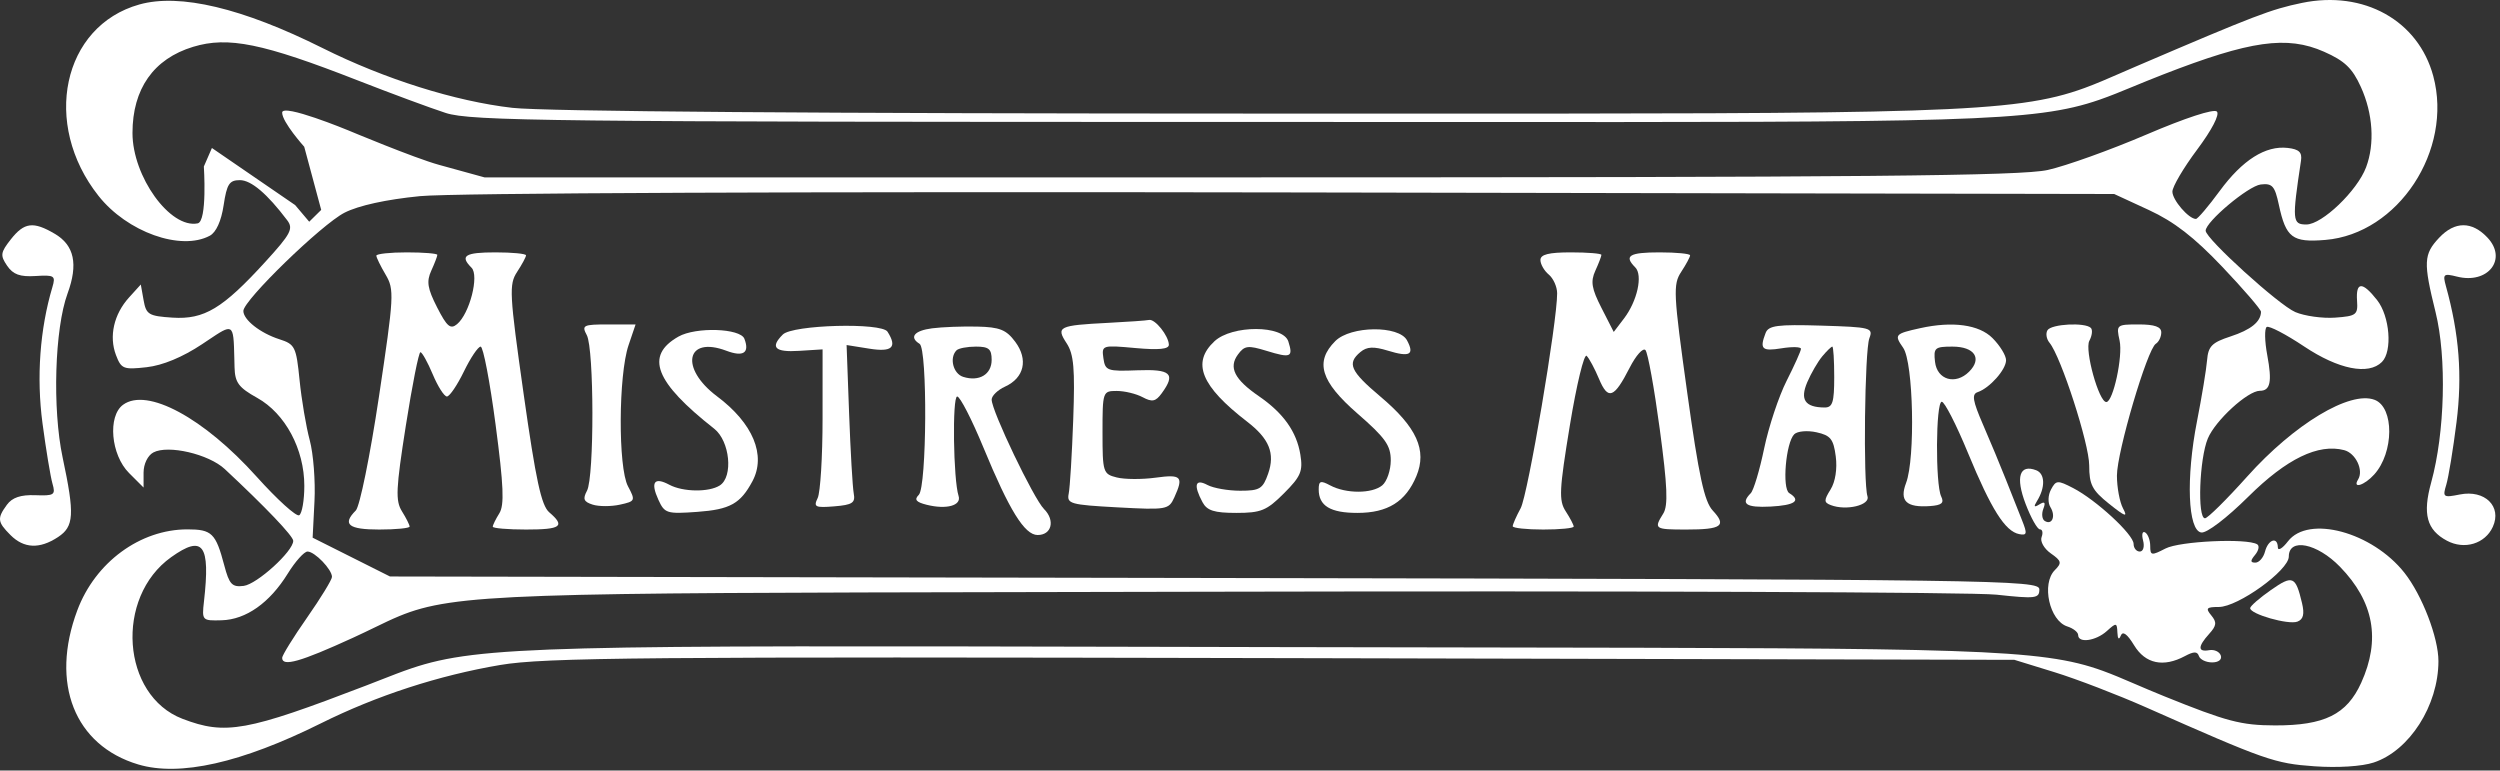
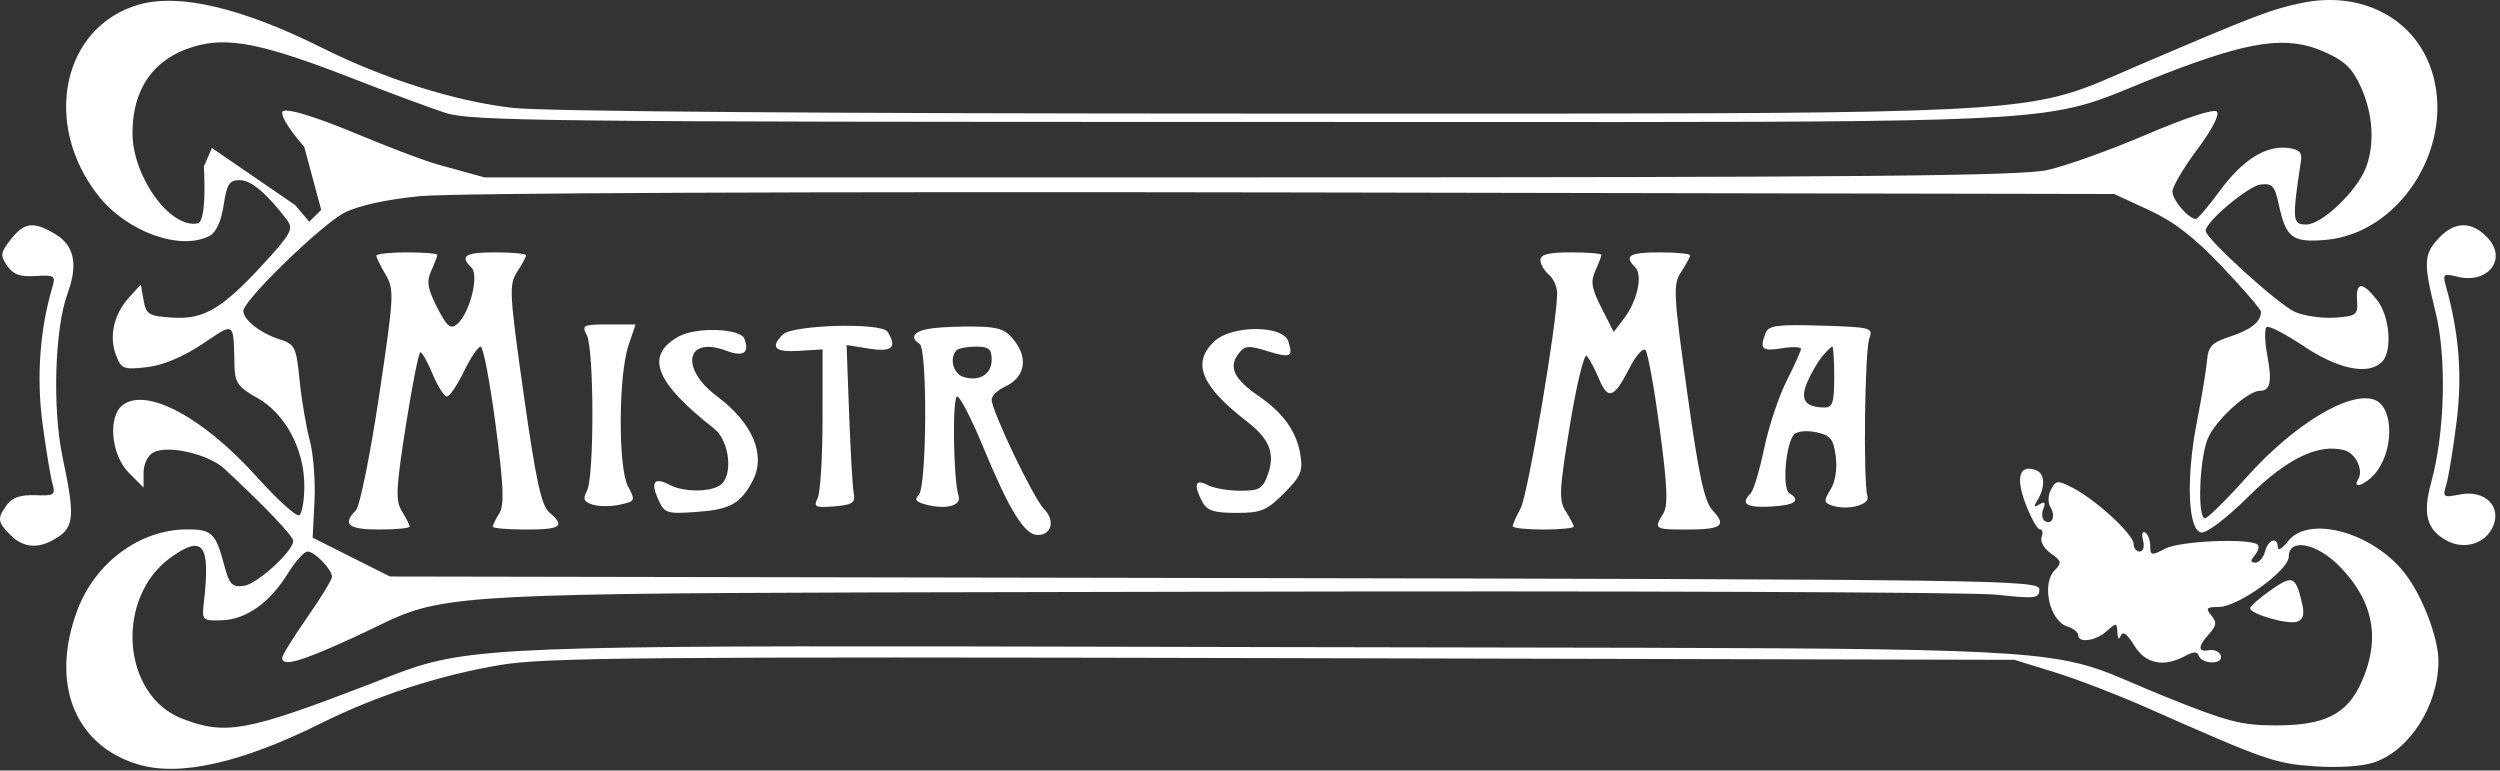
<svg xmlns="http://www.w3.org/2000/svg" width="451" height="139" viewBox="0 0 451 139" fill="none">
  <rect x="0" y="0" width="451" height="139" fill="#333333" stroke="none" />
  <path fill-rule="evenodd" clip-rule="evenodd" d="M17.778 35.344C7.497 22.363 11.267 4.693 25.145 0.807C32.437 -1.235 43.742 1.456 58.197 8.674C69.388 14.262 82.132 18.274 92.446 19.456C98.103 20.104 148.063 20.485 228.115 20.49C234.954 20.49 241.452 20.492 247.626 20.493C348.963 20.515 363.356 20.518 376.05 15.876C378.151 15.108 380.206 14.213 382.6 13.169L382.601 13.168L382.613 13.163L382.621 13.159L382.628 13.156C383.501 12.776 384.419 12.376 385.4 11.956C406.83 2.775 409.672 1.687 415.256 0.528C426.419 -1.789 436.259 3.688 438.961 13.724C442.563 27.101 432.623 42.193 419.494 43.282C413.534 43.776 412.383 42.904 411.099 36.92C410.375 33.547 409.919 33.037 407.84 33.279C405.601 33.538 397.9 39.999 397.9 41.618C397.9 43.053 411.103 55.036 414.077 56.3C415.761 57.016 418.998 57.466 421.27 57.3C425.09 57.021 425.386 56.791 425.212 54.248C424.975 50.79 426.168 50.752 428.827 54.133C431.132 57.063 431.625 63.373 429.7 65.298C427.28 67.718 421.864 66.639 415.671 62.504C412.381 60.307 409.344 58.724 408.921 58.985C408.497 59.247 408.54 61.544 409.016 64.09C409.91 68.875 409.573 70.498 407.685 70.498C405.492 70.498 399.653 75.845 398.294 79.098C396.763 82.762 396.378 93.498 397.777 93.498C398.26 93.498 401.684 90.113 405.387 85.976C413.86 76.509 423.957 70.431 428.387 72.132C431.938 73.494 431.887 81.645 428.303 85.605C426.518 87.577 424.318 88.248 425.406 86.489C426.433 84.826 424.969 81.749 422.892 81.206C418.219 79.984 412.506 82.754 405.613 89.585C401.698 93.464 398.101 96.205 397.113 96.063C394.692 95.713 394.327 86.244 396.339 75.998C397.203 71.598 398.02 66.648 398.155 64.998C398.362 62.466 399.02 61.796 402.369 60.702C406.061 59.496 407.848 58.055 407.885 56.251C407.893 55.84 404.752 52.19 400.905 48.14C395.817 42.784 392.203 39.987 387.655 37.887L381.4 34.998L233.4 34.716C145.195 34.548 81.511 34.818 75.773 35.383C69.679 35.984 64.683 37.078 62.159 38.366C58.013 40.481 43.908 54.177 43.903 56.093C43.899 57.692 46.957 60.095 50.4 61.199C53.217 62.101 53.439 62.551 54.044 68.579C54.398 72.109 55.222 76.984 55.876 79.412C56.53 81.839 56.916 86.789 56.733 90.412L56.4 96.998L70.352 103.998L219.126 104.27C361.231 104.53 367.9 104.623 367.9 106.33C367.9 107.965 367.239 108.045 360.15 107.278C355.888 106.817 292.325 106.577 218.9 106.746C207.352 106.772 196.774 106.792 187.077 106.81L186.92 106.811C93.719 106.986 82.022 107.008 72.028 111.146C70.593 111.739 69.194 112.418 67.594 113.194C66.429 113.759 65.157 114.376 63.688 115.049C54.192 119.399 50.9 120.333 50.9 118.676C50.9 118.223 52.92 114.961 55.389 111.426C57.858 107.89 59.883 104.583 59.889 104.077C59.905 102.742 56.782 99.498 55.481 99.498C54.871 99.498 53.267 101.287 51.915 103.473C48.65 108.756 44.374 111.777 39.987 111.898C36.464 111.996 36.407 111.936 36.797 108.498C37.966 98.199 36.641 96.41 30.883 100.51C20.682 107.774 21.917 125.456 32.92 129.673C40.672 132.643 44.465 131.957 66.001 123.688C66.971 123.315 67.873 122.962 68.729 122.627C70.737 121.84 72.492 121.152 74.276 120.552C86.594 116.41 100.314 116.441 208.771 116.688C208.771 116.688 222.471 116.72 229.839 116.735C243.232 116.764 255.468 116.784 266.414 116.801C355.472 116.943 368.109 116.964 379.295 121.001C381.144 121.669 382.954 122.447 385.064 123.353L385.067 123.354L385.069 123.355L385.07 123.355C386.636 124.028 388.368 124.772 390.404 125.595C401.736 130.173 404.296 130.848 410.4 130.864C419.328 130.888 423.362 128.896 425.957 123.182C429.501 115.374 428.255 108.545 422.138 102.248C417.999 97.989 412.9 96.971 412.9 100.404C412.9 102.894 403.731 109.498 400.275 109.498C398.045 109.498 397.843 109.724 398.916 111.017C399.943 112.255 399.873 112.87 398.538 114.345C396.453 116.65 396.456 117.665 398.546 117.292C399.452 117.13 400.389 117.561 400.63 118.248C400.885 118.977 400.233 119.498 399.067 119.498C397.967 119.498 396.895 118.983 396.686 118.355C396.4 117.497 395.771 117.497 394.168 118.355C390.273 120.439 387.025 119.752 384.996 116.416C383.752 114.37 382.943 113.782 382.59 114.666C382.256 115.502 382.029 115.289 381.979 114.093C381.905 112.311 381.782 112.295 380.071 113.843C378.094 115.632 374.9 116.078 374.9 114.565C374.9 114.052 374.023 113.354 372.951 113.014C369.719 111.988 368.236 105.305 370.694 102.847C371.992 101.549 371.905 101.19 369.966 99.832C368.756 98.984 368.007 97.662 368.301 96.894C368.596 96.126 368.462 95.498 368.004 95.498C367.546 95.498 366.384 93.435 365.421 90.913C363.566 86.056 364.314 83.675 367.331 84.833C368.945 85.452 369.005 87.935 367.467 90.403C366.827 91.428 366.949 91.586 367.915 90.988C368.872 90.397 369.066 90.623 368.614 91.802C368.269 92.7 368.387 93.681 368.875 93.982C370.195 94.798 370.896 93.11 369.904 91.504C369.405 90.698 369.45 89.34 370.008 88.296C370.908 86.615 371.192 86.598 373.998 88.049C378.148 90.195 384.9 96.429 384.9 98.114C384.9 98.875 385.402 99.498 386.017 99.498C386.641 99.498 386.903 98.616 386.61 97.497C386.322 96.396 386.495 95.747 386.993 96.056C387.492 96.364 387.9 97.463 387.9 98.498C387.9 100.229 388.119 100.266 390.647 98.954C393.222 97.618 405.329 97.061 407.199 98.193C407.638 98.459 407.47 99.311 406.826 100.087C405.927 101.17 405.938 101.498 406.871 101.498C407.54 101.498 408.323 100.598 408.61 99.498C409.184 97.304 410.887 96.752 410.922 98.748C410.934 99.436 411.756 98.943 412.747 97.654C416.431 92.865 427.948 95.975 433.758 103.327C436.948 107.363 439.903 115.047 439.894 119.283C439.878 127.28 434.67 135.429 428.213 137.56C426.089 138.261 421.726 138.537 417.513 138.238C410.334 137.727 408.721 137.162 387.128 127.599C382.028 125.341 374.603 122.49 370.628 121.263L363.4 119.034L231.4 118.724C115.962 118.454 98.252 118.609 90.251 119.961C79.177 121.832 67.963 125.48 57.9 130.486C43.542 137.629 32.397 140.138 24.94 137.908C13.443 134.469 9.019 123.273 13.949 110.096C17.187 101.441 25.273 95.498 33.809 95.498C38.217 95.498 38.922 96.188 40.458 101.996C41.366 105.429 41.863 105.955 43.958 105.696C46.356 105.399 52.9 99.451 52.9 97.568C52.9 96.714 47.91 91.483 40.553 84.623C37.646 81.913 30.312 80.207 27.664 81.624C26.649 82.167 25.9 83.712 25.9 85.26V87.953L23.274 85.327C20 82.052 19.391 75.075 22.201 73.02C26.525 69.858 36.745 75.362 46.303 86C50.019 90.135 53.473 93.262 53.979 92.949C54.486 92.636 54.9 90.252 54.9 87.651C54.9 81.027 51.455 74.594 46.4 71.778C43.048 69.911 42.386 69.018 42.312 66.274C42.297 65.716 42.285 65.197 42.274 64.714C42.196 61.364 42.159 59.761 41.492 59.431C40.879 59.127 39.737 59.894 37.547 61.363L37.546 61.364C37.202 61.594 36.832 61.843 36.434 62.107C32.93 64.433 29.349 65.919 26.458 66.244C22.275 66.716 21.873 66.557 20.922 64.056C19.635 60.67 20.539 56.686 23.281 53.661L25.4 51.324L25.905 54.161C26.366 56.748 26.826 57.025 31.129 57.302C36.841 57.669 40.167 55.669 47.864 47.235C52.473 42.186 52.962 41.258 51.812 39.735C48.192 34.942 45.309 32.498 43.274 32.498C41.37 32.498 40.918 33.197 40.344 37.026C39.917 39.873 38.99 41.915 37.848 42.526C32.62 45.324 22.938 41.859 17.778 35.344ZM23.9 23.998C23.9 16.025 27.709 10.61 34.842 8.446C41.158 6.53 47.393 7.802 64.535 14.505C70.511 16.841 77.65 19.483 80.4 20.375C84.914 21.84 98.947 21.998 224.9 21.998C238.229 21.998 250.313 22.004 261.282 22.009C353.817 22.056 366.983 22.063 378.738 17.994C380.688 17.319 382.599 16.532 384.827 15.614C386.419 14.958 388.174 14.236 390.22 13.44C405.953 7.319 412.585 6.381 419.255 9.331C422.996 10.986 424.358 12.29 425.908 15.705C428.083 20.499 428.434 25.948 426.84 30.183C425.245 34.422 418.901 40.498 416.07 40.498C413.53 40.498 413.47 39.788 415.098 28.998C415.328 27.477 414.757 26.924 412.716 26.688C408.699 26.224 404.544 28.853 400.422 34.468C398.391 37.235 396.466 39.498 396.144 39.498C394.842 39.498 391.9 36.084 391.9 34.573C391.9 33.685 393.908 30.273 396.363 26.992C399.016 23.445 400.461 20.659 399.924 20.122C399.388 19.586 394.232 21.27 387.211 24.277C380.715 27.058 372.7 29.933 369.4 30.666C364.562 31.739 336.678 31.998 225.4 31.998H87.4C87.4 31.998 83.716 30.983 79.214 29.743C74.712 28.503 62.767 23.493 62.767 23.493C62.767 23.493 50.9 18.597 50.9 20.317C50.9 22.037 54.882 26.474 54.882 26.474L57.945 37.866L55.782 39.998L53.246 36.998L38.229 26.698L36.775 30.037C36.775 30.037 37.421 39.947 35.656 40.297C30.696 41.279 23.9 31.856 23.9 23.998Z" fill="white" />
  <path d="M1.281 47.934C0.015 46.071 0.088 45.55 1.949 43.184C4.378 40.097 6.012 39.893 9.905 42.192C13.407 44.261 14.128 47.661 12.187 52.95C9.865 59.281 9.43 73.738 11.298 82.528C13.497 92.874 13.37 94.985 10.429 96.912C7.129 99.074 4.314 98.947 1.894 96.528C-0.471 94.162 -0.547 93.513 1.253 91.052C2.201 89.754 3.745 89.236 6.363 89.334C9.791 89.462 10.058 89.283 9.467 87.251C9.112 86.028 8.302 81.129 7.667 76.365C6.561 68.07 7.194 59.365 9.452 51.794C10.065 49.74 9.82 49.58 6.411 49.794C3.602 49.97 2.358 49.519 1.281 47.934Z" fill="white" />
  <path d="M440.016 42.897C437.216 45.877 437.148 47.318 439.377 56.316C441.41 64.52 441.06 78.071 438.585 87.038C437.008 92.748 437.776 95.591 441.419 97.54C444.58 99.233 448.309 98.106 449.708 95.037C451.381 91.365 448.257 88.305 443.757 89.204C440.763 89.803 440.621 89.7 441.311 87.434C441.713 86.111 442.543 81.046 443.155 76.18C444.22 67.71 443.642 60.261 441.248 51.63C440.64 49.434 440.809 49.289 443.259 49.904C448.837 51.304 452.391 46.751 448.748 42.873C445.938 39.88 442.842 39.889 440.016 42.897Z" fill="white" />
  <path d="M69.566 49.55C68.647 47.992 67.894 46.45 67.894 46.123C67.894 45.795 70.369 45.528 73.394 45.528C76.419 45.528 78.894 45.731 78.894 45.98C78.894 46.23 78.402 47.514 77.8 48.835C76.913 50.781 77.114 52.038 78.858 55.456C80.628 58.926 81.266 59.463 82.448 58.483C84.714 56.601 86.482 49.715 85.062 48.295C82.905 46.139 83.862 45.528 89.394 45.528C92.419 45.528 94.894 45.769 94.894 46.062C94.894 46.358 94.173 47.698 93.292 49.042C91.805 51.312 91.89 52.904 94.479 71.177C96.666 86.616 97.659 91.202 99.081 92.419C102.025 94.941 101.234 95.528 94.894 95.528C91.594 95.528 88.894 95.296 88.894 95.013C88.894 94.731 89.427 93.647 90.078 92.604C91.006 91.117 90.861 87.66 89.406 76.617C88.385 68.868 87.171 62.528 86.709 62.528C86.246 62.528 84.884 64.552 83.682 67.028C82.479 69.502 81.102 71.528 80.62 71.528C80.139 71.528 78.991 69.732 78.07 67.537C77.148 65.343 76.147 63.543 75.844 63.537C75.542 63.532 74.359 69.49 73.214 76.778C71.419 88.207 71.323 90.331 72.514 92.242C73.273 93.46 73.894 94.697 73.894 94.992C73.894 95.286 71.419 95.528 68.394 95.528C62.842 95.528 61.691 94.588 64.186 92.093C64.901 91.377 66.764 82.225 68.358 71.591C71.091 53.369 71.153 52.235 69.566 49.55Z" fill="white" />
  <path d="M277.894 46.906C277.894 47.663 278.569 48.842 279.394 49.528C280.219 50.212 280.901 51.729 280.909 52.899C280.945 57.959 275.632 89.269 274.328 91.681C273.539 93.141 272.894 94.605 272.894 94.931C272.894 95.26 275.369 95.528 278.394 95.528C281.419 95.528 283.894 95.286 283.894 94.992C283.894 94.697 283.248 93.46 282.457 92.242C281.192 90.291 281.282 88.435 283.21 76.697C284.415 69.365 285.776 63.74 286.235 64.197C286.694 64.653 287.696 66.522 288.461 68.35C290.093 72.246 291.177 71.853 293.989 66.341C295.126 64.112 296.409 62.68 296.841 63.158C297.273 63.636 298.433 70.047 299.42 77.406C300.806 87.737 300.95 91.207 300.054 92.642C298.316 95.425 298.464 95.528 304.227 95.528C310.609 95.528 311.544 94.853 308.98 92.102C307.46 90.469 306.476 85.919 304.366 70.763C301.877 52.883 301.799 51.322 303.289 49.047C304.172 47.7 304.894 46.358 304.894 46.062C304.894 45.769 302.419 45.528 299.394 45.528C293.91 45.528 292.909 46.142 294.995 48.228C296.401 49.635 295.377 54.295 292.968 57.455L291.117 59.883L288.911 55.56C287.119 52.048 286.911 50.786 287.8 48.835C288.402 47.514 288.894 46.23 288.894 45.98C288.894 45.731 286.419 45.528 283.394 45.528C279.389 45.528 277.894 45.901 277.894 46.906Z" fill="white" />
-   <path d="M192.421 61.928C190.465 58.944 190.961 58.7 199.894 58.243C203.469 58.062 206.794 57.826 207.284 57.72C208.354 57.488 210.818 60.562 210.862 62.182C210.884 62.991 209.07 63.172 204.805 62.785C198.827 62.243 198.723 62.276 199.055 64.63C199.372 66.874 199.762 67.013 205.144 66.802C211.247 66.563 212.156 67.418 209.565 70.962C208.479 72.447 207.85 72.574 206.131 71.654C204.973 71.034 202.871 70.528 201.46 70.528C198.934 70.528 198.894 70.644 198.894 78.008C198.894 85.209 198.99 85.513 201.465 86.134C202.879 86.489 206.029 86.507 208.465 86.172C213.141 85.531 213.559 85.972 211.85 89.731C210.845 91.942 210.463 92.008 201.6 91.528C193.052 91.064 192.423 90.885 192.798 89.028C193.02 87.927 193.385 81.928 193.61 75.697C193.941 66.507 193.716 63.904 192.421 61.928Z" fill="white" />
  <path d="M105.859 60.462C107.185 62.94 107.215 86.059 105.895 88.526C105.095 90.02 105.299 90.522 106.917 91.034C108.029 91.388 110.238 91.391 111.826 91.042C114.615 90.43 114.665 90.317 113.285 87.718C111.492 84.344 111.561 67.674 113.39 62.278L114.66 58.528H109.742C105.189 58.528 104.901 58.672 105.859 60.462Z" fill="white" />
  <path d="M144.144 63.295C139.782 63.571 138.89 62.672 141.219 60.348C142.985 58.586 159.034 58.15 160.105 59.835C161.906 62.667 160.946 63.559 156.809 62.897L152.725 62.244L153.181 74.636C153.432 81.451 153.808 87.927 154.016 89.028C154.334 90.709 153.777 91.078 150.511 91.345C147.052 91.629 146.724 91.465 147.508 89.845C147.992 88.845 148.39 82.403 148.391 75.528L148.394 63.028L144.144 63.295Z" fill="white" />
  <path fill-rule="evenodd" clip-rule="evenodd" d="M168.144 59.229C164.922 59.65 163.968 60.837 165.894 62.028C167.335 62.918 167.203 87.818 165.749 89.272C164.89 90.131 165.244 90.578 167.17 91.061C170.751 91.96 173.489 91.201 172.926 89.468C171.977 86.547 171.769 71.528 172.678 71.528C173.19 71.528 175.327 75.689 177.427 80.778C182.086 92.067 184.831 96.499 187.175 96.516C189.726 96.532 190.39 93.88 188.346 91.837C186.468 89.959 178.894 74.133 178.894 72.088C178.894 71.406 179.98 70.353 181.307 69.748C184.774 68.169 185.528 64.856 183.148 61.657C181.528 59.48 180.35 59.008 176.293 58.916C173.598 58.855 169.931 58.995 168.144 59.229ZM173.753 67.983C171.941 67.408 171.225 64.531 172.561 63.195C172.927 62.828 174.502 62.528 176.061 62.528C178.382 62.528 178.894 62.96 178.894 64.921C178.894 67.554 176.637 68.899 173.753 67.983Z" fill="white" />
  <path fill-rule="evenodd" clip-rule="evenodd" d="M321.394 62.834C317.846 63.41 317.399 62.981 318.514 60.075C319.036 58.715 320.633 58.505 328.561 58.743C337.52 59.014 337.951 59.126 337.232 61.028C336.391 63.252 336.107 87.167 336.894 89.528C337.429 91.132 333.051 92.186 330.275 91.121C329.019 90.638 329.015 90.258 330.238 88.296C331.095 86.921 331.463 84.572 331.171 82.335C330.762 79.204 330.232 78.541 327.692 77.983C326.045 77.621 324.24 77.781 323.682 78.339C322.162 79.859 321.457 88.139 322.779 88.957C324.984 90.319 323.815 91.157 319.394 91.386C314.999 91.614 313.937 90.895 315.834 88.977C316.351 88.455 317.44 84.82 318.254 80.901C319.068 76.982 320.896 71.484 322.314 68.684C323.733 65.884 324.894 63.295 324.894 62.929C324.894 62.564 323.319 62.522 321.394 62.834ZM326.036 68.937C326.721 67.337 327.938 65.241 328.742 64.278C329.546 63.315 330.359 62.528 330.549 62.528C330.739 62.528 330.894 65.003 330.894 68.028C330.894 72.605 330.6 73.525 329.144 73.513C325.618 73.482 324.682 72.104 326.036 68.937Z" fill="white" />
-   <path fill-rule="evenodd" clip-rule="evenodd" d="M346.394 59.203C341.826 60.212 341.679 60.382 343.332 62.742C345.178 65.378 345.549 82.674 343.855 87.129C342.622 90.373 343.893 91.6 348.169 91.296C350.292 91.144 350.767 90.739 350.191 89.562C349.126 87.385 349.21 72.555 350.289 72.475C350.781 72.438 352.909 76.59 355.018 81.701C359.211 91.867 361.725 95.855 364.253 96.352C365.676 96.632 365.747 96.29 364.773 93.852C364.153 92.299 362.847 89.002 361.87 86.528C360.893 84.052 359.037 79.592 357.744 76.617C355.869 72.299 355.672 71.113 356.769 70.742C358.932 70.011 361.894 66.681 361.894 64.983C361.894 64.132 360.789 62.333 359.439 60.983C357.018 58.56 352.24 57.908 346.394 59.203ZM349.078 65.278C349.453 68.539 352.78 69.499 355.227 67.052C357.623 64.656 356.209 62.528 352.221 62.528C349.037 62.528 348.786 62.747 349.078 65.278Z" fill="white" />
-   <path d="M369.731 61.83C369.176 61.162 369.012 60.145 369.367 59.572C370.064 58.444 376.156 58.122 377.192 59.158C377.539 59.506 377.416 60.551 376.919 61.481C376.032 63.138 378.632 72.528 379.978 72.528C381.207 72.528 382.996 64.269 382.377 61.451C381.749 58.592 381.826 58.528 385.815 58.528C388.7 58.528 389.894 58.949 389.894 59.968C389.894 60.761 389.453 61.681 388.915 62.014C387.372 62.968 381.894 81.529 381.894 85.803C381.894 87.924 382.39 90.584 382.995 91.716C383.89 93.388 383.422 93.237 380.495 90.9C377.424 88.451 376.894 87.43 376.894 83.968C376.894 80.059 371.804 64.328 369.731 61.83Z" fill="white" />
  <path d="M122.394 60.722C116.297 64.18 118.137 68.919 128.844 77.343C131.681 79.573 132.31 86.019 129.844 87.579C127.869 88.829 123.199 88.76 120.743 87.447C118.029 85.995 117.317 86.965 118.764 90.141C119.892 92.617 120.284 92.74 125.803 92.341C131.685 91.915 133.571 90.867 135.736 86.822C138.249 82.126 135.849 76.364 129.354 71.498C122.567 66.412 123.771 60.532 131.037 63.276C134.102 64.432 135.266 63.66 134.29 61.117C133.559 59.211 125.529 58.944 122.394 60.722Z" fill="white" />
  <path d="M224.985 76.07C216.653 69.654 214.934 65.431 219.083 61.566C222.267 58.6 231.473 58.625 232.418 61.602C233.321 64.447 232.871 64.641 228.478 63.291C225.117 62.261 224.504 62.34 223.318 63.962C221.614 66.292 222.697 68.448 227.091 71.468C231.53 74.519 233.914 77.877 234.588 82.028C235.071 85.007 234.668 85.954 231.621 89.001C228.514 92.108 227.491 92.528 223.029 92.528C219.045 92.528 217.743 92.114 216.929 90.593C215.263 87.48 215.605 86.302 217.828 87.492C218.892 88.061 221.548 88.528 223.73 88.528C227.268 88.528 227.815 88.192 228.779 85.428C230.048 81.787 228.976 79.143 224.985 76.07Z" fill="white" />
-   <path d="M240.894 61.528C237.155 65.266 238.242 68.823 244.894 74.608C249.91 78.971 250.894 80.356 250.894 83.055C250.894 84.831 250.203 86.856 249.359 87.556C247.518 89.085 242.808 89.087 239.957 87.561C238.221 86.632 237.894 86.749 237.894 88.292C237.894 91.256 239.988 92.528 244.871 92.528C250.345 92.528 253.587 90.507 255.513 85.897C257.468 81.219 255.596 77.082 249.011 71.529C243.584 66.954 242.959 65.548 245.434 63.494C246.595 62.53 247.811 62.473 250.378 63.261C254.335 64.475 255.216 63.998 253.824 61.397C252.367 58.675 243.658 58.764 240.894 61.528Z" fill="white" />
  <path d="M405.931 109.699C405.952 109.33 407.639 107.861 409.681 106.436C413.611 103.694 414.12 103.909 415.284 108.799C415.755 110.78 415.52 111.733 414.46 112.14C412.829 112.766 405.872 110.775 405.931 109.699Z" fill="white" />
  <path d="M379.269 97.656C378.592 97.93 377.242 97.947 376.269 97.693C375.296 97.439 375.85 97.215 377.5 97.195C379.15 97.175 379.946 97.382 379.269 97.656Z" fill="white" />
  <path d="M396.559 104C396.316 104 395.84 103.55 395.5 103C395.16 102.45 395.359 102 395.941 102C396.523 102 397 102.45 397 103C397 103.55 396.802 104 396.559 104Z" fill="white" />
  <path d="M399.552 103.382C398.698 103.054 398 102.609 398 102.393C398 101.583 399.906 102.038 400.493 102.989C400.843 103.555 400.442 103.723 399.552 103.382Z" fill="white" />
-   <path d="M375.662 106.25C375.385 106.938 375.158 106.375 375.158 105C375.158 103.625 375.385 103.063 375.662 103.75C375.94 104.438 375.94 105.563 375.662 106.25Z" fill="white" />
  <path d="M393.941 113C393.359 113 393.16 112.55 393.5 112C393.84 111.45 394.316 111 394.559 111C394.802 111 395 111.45 395 112C395 112.55 394.523 113 393.941 113Z" fill="white" />
  <path fill-rule="evenodd" clip-rule="evenodd" d="M372.394 89.527C372.054 90.077 372.253 90.527 372.835 90.527C373.417 90.527 373.894 90.077 373.894 89.527C373.894 88.977 373.696 88.527 373.453 88.527C373.21 88.527 372.734 88.977 372.394 89.527ZM403.394 99.527C403.734 100.077 404.21 100.527 404.453 100.527C404.696 100.527 404.894 100.077 404.894 99.527C404.894 98.977 404.417 98.527 403.835 98.527C403.253 98.527 403.054 98.977 403.394 99.527ZM371.253 96.832C371.622 94.986 372.48 93.122 373.159 92.691C373.709 92.34 374.178 92.042 374.545 92.005C375.18 91.942 375.871 92.434 377.755 93.776L377.756 93.776L377.99 93.944C379.587 95.082 380.901 96.769 380.909 97.694C380.923 99.145 381.057 99.17 381.894 97.876L381.981 97.741C382.358 97.157 382.589 96.799 382.755 96.827C383.017 96.871 383.119 97.877 383.382 100.47L383.42 100.847C383.613 102.756 383.294 104.894 382.71 105.597C381.956 106.506 381.973 106.876 382.772 106.876C384.459 106.876 384.13 108.246 381.855 110.687C379.309 113.421 378.21 113.448 377.37 110.801C377.008 109.659 376.491 108.946 376.222 109.215C375.952 109.484 376.255 110.682 376.894 111.876C378.658 115.172 377.114 115.64 374.503 112.601C373.232 111.122 371.876 110.227 371.49 110.613C371.104 110.999 371.114 110.467 371.511 109.431C371.994 108.173 371.868 107.774 371.131 108.23C370.524 108.605 370.785 107.108 371.711 104.904C373.343 101.019 373.547 100.892 378.394 100.768C382.656 100.658 382.951 100.535 380.394 99.929C378.744 99.539 375.861 99.437 373.988 99.704C370.592 100.187 370.584 100.178 371.253 96.832ZM391.818 103.351C389.626 102.655 389.297 101.283 391.144 100.537C393.016 99.782 393.062 99.794 392.394 100.875C392.054 101.425 392.253 101.875 392.835 101.875C393.417 101.875 393.894 101.513 393.894 101.071C393.894 100.628 395.793 100.154 398.114 100.017C400.435 99.88 402.007 100.096 401.606 100.496C400.62 101.482 405.993 104.918 407.332 104.158C407.916 103.826 408.043 103.94 407.615 104.41C406.518 105.615 403.894 105.881 403.894 104.787C403.894 104.285 403.458 103.875 402.925 103.875C402.393 103.875 402.163 104.438 402.415 105.125C402.667 105.813 402.494 106.969 402.031 107.695C401.369 108.734 400.396 108.477 397.466 106.488C395.418 105.099 392.877 103.687 391.818 103.351ZM387 108.348C387.55 108.348 388.006 107.448 388.006 106.348C388.006 105.015 388.667 104.348 390 104.348C391.1 104.348 392.9 105.248 394 106.348C395.1 107.448 396.337 108.342 396.75 108.335C397.667 108.32 398.042 112.2 397.357 114.613C397.082 115.583 396.438 116.119 395.928 115.804C395.418 115.488 395 115.694 395 116.26C395 116.827 393.538 117.673 391.75 118.139C388.763 118.919 388.399 118.75 387.25 116.053C385.749 112.529 385.613 108.348 387 108.348Z" fill="white" />
</svg>